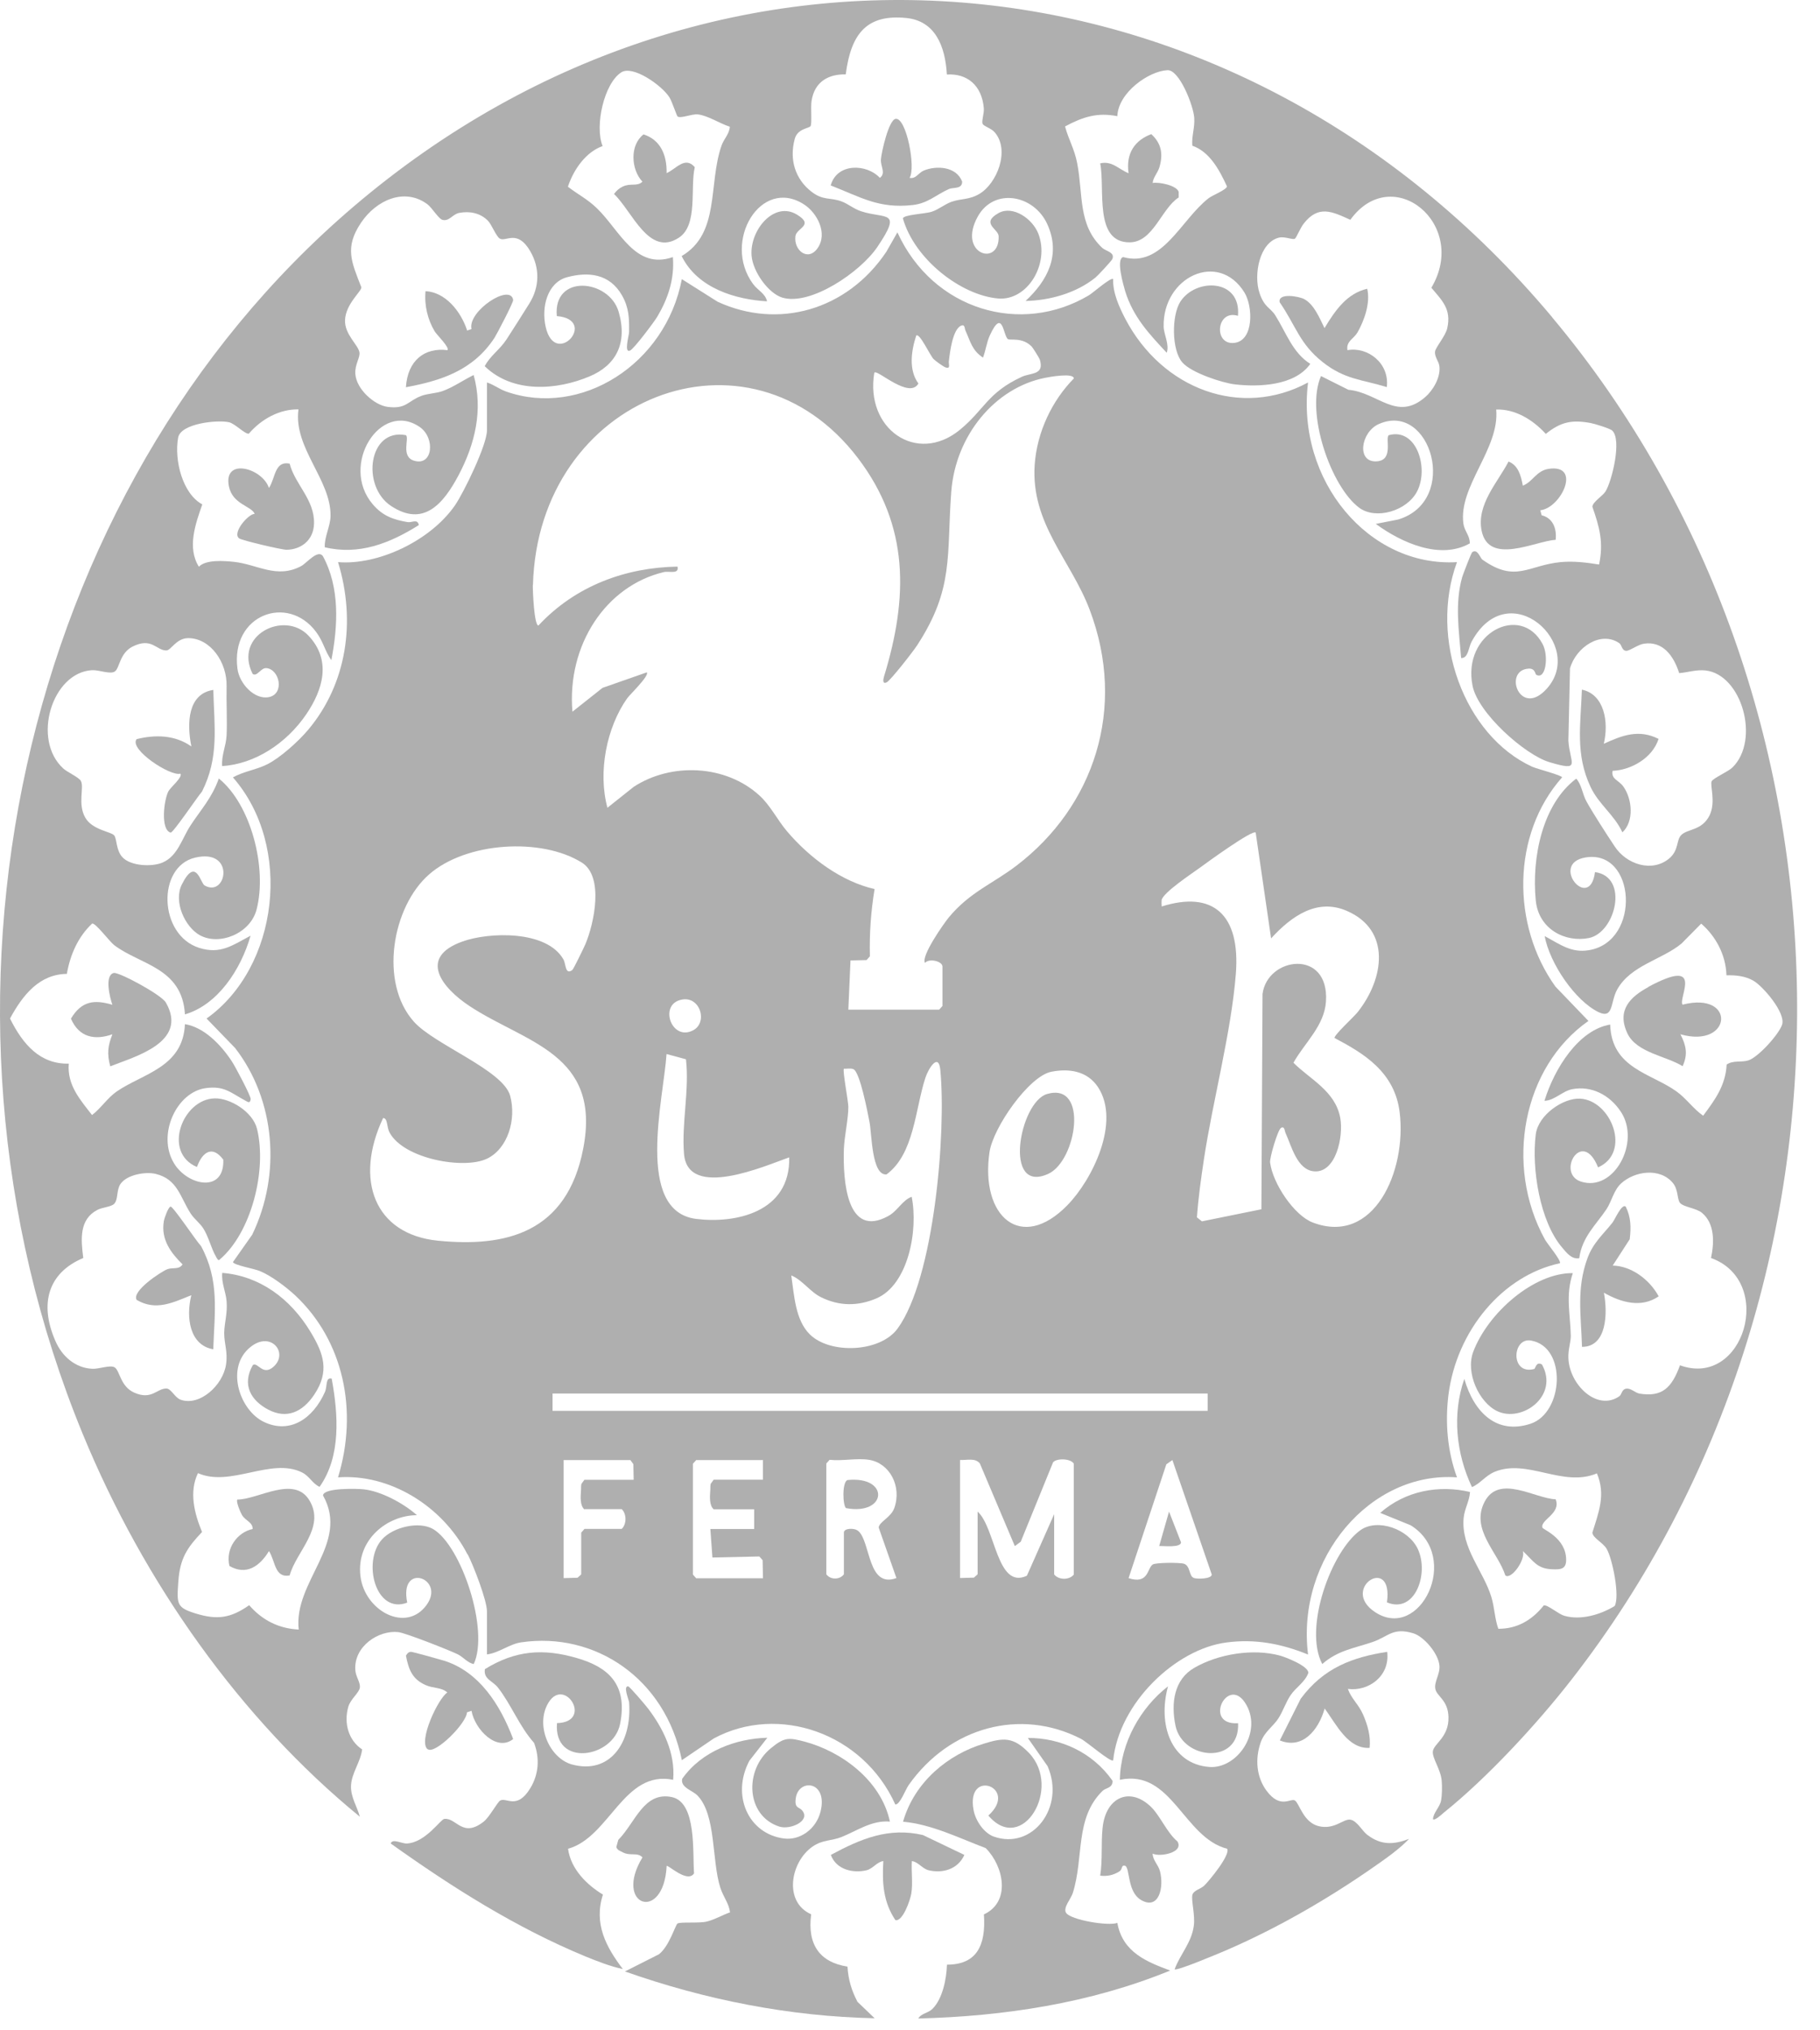
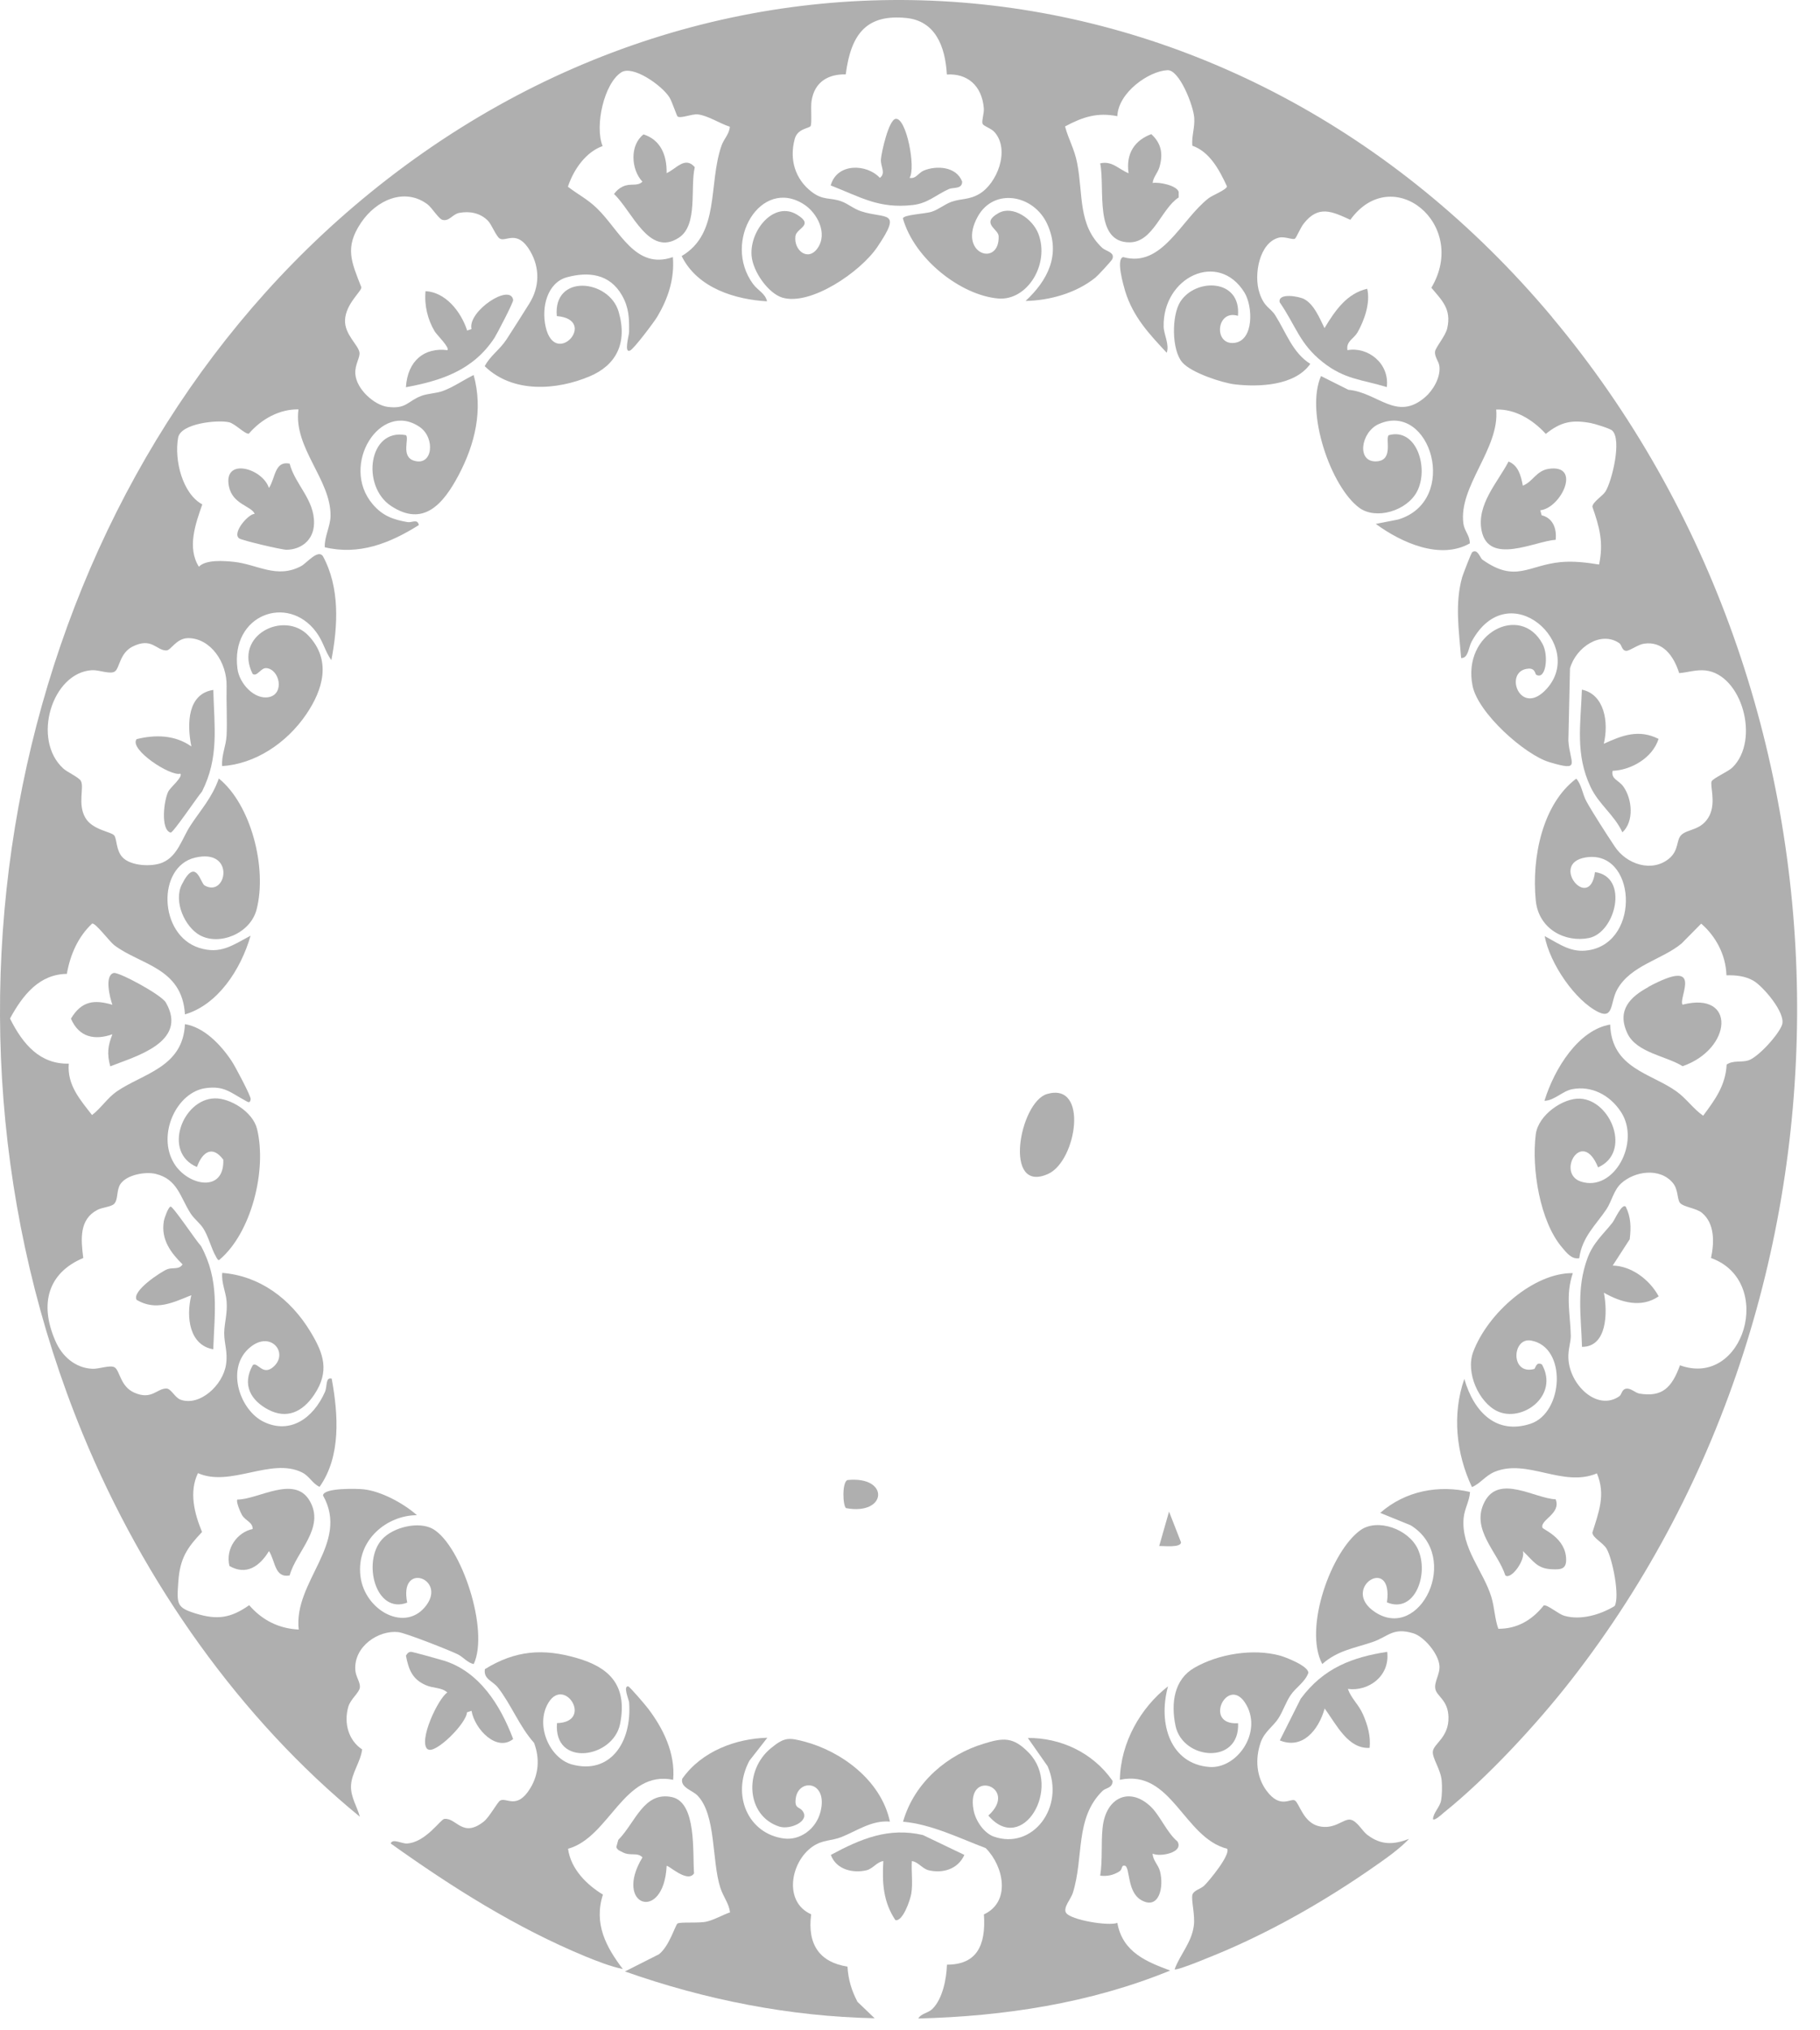
<svg xmlns="http://www.w3.org/2000/svg" width="52" height="58" viewBox="0 0 52 58" fill="none">
-   <path d="M13.362 44.401C13.521 44.705 13.913 45.716 13.913 46.031V47.261C14.248 47.221 14.558 46.965 14.887 46.917C16.99 46.606 19.009 47.939 19.481 50.283L20.397 49.66C22.23 48.675 24.658 49.499 25.581 51.55C25.718 51.55 25.868 51.125 25.962 50.993C27.133 49.334 29.154 48.785 30.882 49.671C31.049 49.755 31.743 50.36 31.805 50.286C31.978 48.638 33.598 47.108 35.036 46.921C35.857 46.811 36.611 46.954 37.373 47.265C37.031 44.504 39.166 42.024 41.628 42.203C41.357 41.46 41.286 40.654 41.383 39.856C41.615 38.006 42.935 36.435 44.569 36.087C44.618 36.018 44.203 35.523 44.142 35.41C42.971 33.289 43.509 30.476 45.384 29.165L44.441 28.184C43.18 26.426 43.19 23.829 44.631 22.207C44.631 22.148 43.9 21.961 43.776 21.903C41.824 21.005 40.826 18.233 41.628 16.058C39.121 16.208 37.028 13.739 37.373 10.926C35.466 11.959 33.207 11.128 32.147 9.099C31.978 8.773 31.789 8.359 31.805 7.974C31.749 7.905 31.231 8.363 31.117 8.432C29.177 9.593 26.657 8.864 25.64 6.638L25.323 7.194C24.199 8.868 22.23 9.417 20.502 8.619L19.481 7.974C19.018 10.41 16.593 11.934 14.464 11.186C14.265 11.117 14.105 10.985 13.913 10.926V12.296C13.913 12.71 13.248 14.076 13 14.435C12.296 15.453 10.796 16.153 9.658 16.058C10.177 17.75 9.906 19.529 8.814 20.837C8.533 21.174 8.008 21.646 7.637 21.833C7.321 21.991 6.965 22.035 6.655 22.207C8.377 24.173 7.96 27.634 5.902 29.096L6.717 29.938C7.868 31.421 8.041 33.546 7.206 35.271L6.655 36.054C6.695 36.146 7.252 36.237 7.428 36.311C7.748 36.443 8.171 36.761 8.436 37.007C9.818 38.303 10.238 40.303 9.658 42.203C11.112 42.097 12.628 42.995 13.358 44.405L13.362 44.401ZM16.7 43.112H17.763C17.91 43.247 17.903 43.548 17.763 43.676H16.7L16.606 43.782V44.976L16.501 45.071L16.104 45.082V41.709H18.011L18.096 41.826L18.105 42.273H16.697L16.612 42.39C16.596 42.453 16.606 42.522 16.599 42.588C16.586 42.764 16.57 43.009 16.697 43.119L16.7 43.112ZM21.799 42.27H20.391L20.306 42.387C20.29 42.449 20.299 42.519 20.293 42.584C20.28 42.76 20.264 43.006 20.391 43.115H21.548V43.679H20.296L20.355 44.493L21.695 44.463L21.789 44.569L21.799 45.086H19.892L19.797 44.98V41.815L19.892 41.709H21.799V42.273V42.27ZM25.614 45.079C24.786 45.386 24.88 44.049 24.525 43.738C24.407 43.636 24.111 43.657 24.111 43.778V44.972C23.99 45.137 23.723 45.13 23.609 44.972V41.808L23.703 41.702C24.055 41.742 24.489 41.647 24.828 41.702C25.412 41.793 25.773 42.449 25.552 43.079C25.457 43.35 25.121 43.471 25.105 43.636L25.61 45.075L25.614 45.079ZM30.683 44.976C30.559 45.141 30.247 45.141 30.119 44.976V43.255L29.34 45.013C28.479 45.419 28.447 43.643 27.932 43.181V44.972L27.827 45.068L27.43 45.079V41.706C27.612 41.72 27.863 41.636 27.997 41.808L28.995 44.167L29.164 44.042L30.087 41.775C30.178 41.654 30.589 41.658 30.68 41.812V44.976H30.683ZM34.1 45.071C33.97 45.02 34.012 44.734 33.83 44.672C33.715 44.632 33.014 44.635 32.933 44.694C32.773 44.804 32.819 45.269 32.245 45.082L33.324 41.83L33.497 41.709L34.622 44.98C34.615 45.108 34.198 45.115 34.1 45.075V45.071ZM33.187 25.719C33.223 25.499 34.068 24.946 34.292 24.781C34.465 24.653 35.795 23.686 35.877 23.785L36.317 26.807C36.91 26.158 37.641 25.653 38.485 26.023C39.743 26.569 39.558 27.946 38.788 28.916C38.677 29.055 38.113 29.568 38.13 29.652C38.974 30.096 39.851 30.627 39.991 31.78C40.193 33.45 39.258 35.589 37.507 34.923C36.976 34.721 36.366 33.813 36.288 33.209C36.271 33.08 36.506 32.275 36.601 32.22C36.702 32.161 36.702 32.3 36.725 32.355C36.904 32.747 37.06 33.421 37.546 33.461C38.166 33.513 38.391 32.476 38.293 31.934C38.153 31.165 37.422 30.828 36.956 30.359C37.266 29.799 37.843 29.305 37.885 28.605C37.98 27.096 36.209 27.327 36.072 28.396L36.04 34.545L34.341 34.89L34.198 34.776C34.237 34.219 34.315 33.67 34.397 33.121C34.654 31.425 35.176 29.502 35.31 27.821C35.443 26.114 34.651 25.437 33.191 25.895C33.191 25.836 33.181 25.778 33.191 25.723L33.187 25.719ZM34.504 39.808V40.303H15.787V39.808H34.504ZM19.599 30.26C19.7 31.147 19.471 32.088 19.543 32.96C19.651 34.285 21.868 33.3 22.549 33.062C22.585 34.641 21 34.959 19.889 34.82C18.135 34.597 18.96 31.388 19.044 30.11L19.599 30.26ZM19.403 28.576C19.986 28.378 20.254 29.206 19.797 29.436C19.204 29.74 18.842 28.762 19.403 28.576ZM26.051 34.187C25.78 34.285 25.65 34.589 25.382 34.736C24.192 35.395 24.081 33.729 24.111 32.817C24.124 32.469 24.241 31.949 24.238 31.619C24.238 31.458 24.068 30.579 24.111 30.531C24.199 30.535 24.3 30.509 24.381 30.542C24.57 30.616 24.792 31.791 24.844 32.059C24.91 32.388 24.903 33.59 25.33 33.549C26.122 32.963 26.145 31.692 26.439 30.791C26.53 30.513 26.817 30.066 26.866 30.561C27.038 32.355 26.693 36.516 25.646 37.952C25.148 38.636 23.72 38.691 23.139 38.12C22.722 37.71 22.692 37.003 22.608 36.435C22.924 36.563 23.149 36.908 23.459 37.058C23.977 37.314 24.509 37.318 25.04 37.091C25.946 36.706 26.243 35.15 26.047 34.183L26.051 34.187ZM30.494 34.432C29.174 35.78 28.003 34.758 28.271 32.916C28.372 32.212 29.402 30.736 30.041 30.616C30.533 30.52 31.061 30.586 31.371 31.055C32.027 32.051 31.205 33.707 30.497 34.428L30.494 34.432ZM24.991 10.641C25.085 10.568 25.985 11.406 26.24 10.956C25.956 10.564 26.034 10.029 26.178 9.586C26.276 9.502 26.569 10.15 26.673 10.256C26.735 10.318 26.954 10.476 27.022 10.498C27.166 10.542 27.1 10.41 27.11 10.322C27.14 10.066 27.215 9.414 27.459 9.304C27.57 9.253 27.557 9.381 27.583 9.439C27.733 9.769 27.769 10.004 28.085 10.216C28.163 10.014 28.189 9.787 28.277 9.59C28.652 8.769 28.659 9.593 28.799 9.688C28.861 9.729 29.203 9.63 29.467 9.89C29.51 9.93 29.695 10.227 29.712 10.282C29.839 10.718 29.457 10.644 29.193 10.765C28.206 11.223 28.134 11.699 27.417 12.285C26.191 13.281 24.707 12.252 24.981 10.641H24.991ZM15.227 16.717C15.37 11.329 21.398 8.978 24.521 13.098C25.982 15.028 25.95 17.072 25.255 19.335C25.229 19.423 25.216 19.548 25.333 19.493C25.441 19.442 26.099 18.599 26.204 18.434C27.263 16.808 27.042 15.878 27.179 14.047C27.302 12.428 28.437 11.077 29.852 10.795C29.973 10.769 30.683 10.641 30.68 10.813C30.064 11.439 29.627 12.336 29.562 13.281C29.451 14.959 30.592 15.995 31.13 17.409C32.209 20.247 31.241 23.049 29.05 24.723C28.365 25.247 27.713 25.481 27.113 26.202C26.967 26.378 26.305 27.319 26.429 27.506C26.546 27.367 26.928 27.459 26.928 27.612V28.737L26.833 28.843H24.238L24.3 27.437L24.759 27.426L24.854 27.319C24.838 26.664 24.883 26.038 24.988 25.397C24.055 25.188 23.139 24.518 22.484 23.745C22.213 23.426 22.011 23.009 21.701 22.727C20.733 21.84 19.175 21.778 18.105 22.478L17.355 23.075C17.078 22.049 17.333 20.778 17.92 19.947C17.994 19.844 18.562 19.299 18.48 19.207L17.215 19.65L16.355 20.331C16.195 18.423 17.313 16.735 18.966 16.343C19.119 16.306 19.41 16.416 19.357 16.186C17.89 16.211 16.449 16.724 15.383 17.87C15.262 17.87 15.22 16.878 15.223 16.709L15.227 16.717ZM10.943 31.938C11.086 31.941 11.04 32.187 11.132 32.355C11.536 33.106 13.257 33.417 13.916 33.099C14.509 32.813 14.76 31.978 14.575 31.3C14.372 30.568 12.41 29.843 11.826 29.187C10.825 28.07 11.204 25.902 12.26 24.979C13.316 24.052 15.465 23.917 16.625 24.642C17.261 25.041 16.977 26.375 16.726 26.971C16.687 27.063 16.384 27.689 16.351 27.711C16.146 27.861 16.172 27.543 16.1 27.411C15.624 26.565 13.968 26.624 13.215 26.895C11.934 27.352 12.628 28.22 13.417 28.741C15.015 29.795 17.189 30.092 16.664 32.809C16.198 35.23 14.444 35.633 12.517 35.443C10.692 35.263 10.118 33.696 10.946 31.938H10.943Z" fill="#AFAFAF" />
  <path d="M44.348 9.062C35.34 -1.687 20.591 -3.042 10.103 5.901C0.573 14.028 -2.684 28.671 2.357 40.947C4.114 45.225 6.891 49.125 10.282 51.898C10.204 51.612 10.021 51.341 10.028 51.023C10.038 50.66 10.305 50.33 10.347 49.975C9.966 49.726 9.813 49.232 9.953 48.752C10.018 48.532 10.269 48.353 10.282 48.203C10.295 48.052 10.165 47.898 10.152 47.712C10.103 47.023 10.827 46.562 11.378 46.624C11.586 46.646 12.828 47.137 13.07 47.254C13.242 47.338 13.357 47.503 13.536 47.536C13.986 46.558 13.174 44.145 12.372 43.679C11.971 43.449 11.228 43.621 10.908 43.983C10.347 44.621 10.732 46.126 11.635 45.782C11.394 44.61 12.74 45.086 12.189 45.847C11.602 46.661 10.416 46.016 10.298 45.023C10.175 43.983 11.068 43.284 11.912 43.284C11.527 42.94 10.879 42.595 10.383 42.544C10.201 42.526 9.245 42.496 9.229 42.72C10.002 44.093 8.378 45.174 8.535 46.551C7.987 46.525 7.501 46.298 7.12 45.855C6.588 46.228 6.204 46.28 5.594 46.093C5.043 45.924 5.049 45.826 5.095 45.181C5.141 44.511 5.353 44.207 5.773 43.764C5.555 43.24 5.395 42.621 5.656 42.083C6.585 42.493 7.746 41.628 8.626 42.061C8.844 42.167 8.926 42.383 9.131 42.474C9.747 41.599 9.666 40.416 9.477 39.383C9.294 39.336 9.356 39.596 9.284 39.764C8.945 40.526 8.284 40.977 7.537 40.618C6.865 40.295 6.461 39.138 7.087 38.541C7.697 37.959 8.264 38.629 7.824 39.035C7.508 39.328 7.367 38.896 7.224 38.995C6.901 39.563 7.175 40.01 7.661 40.266C8.183 40.544 8.639 40.347 8.978 39.841C9.421 39.178 9.252 38.676 8.877 38.054C8.29 37.08 7.403 36.446 6.35 36.362C6.321 36.644 6.451 36.897 6.474 37.171C6.504 37.526 6.409 37.786 6.406 38.083C6.406 38.398 6.513 38.618 6.458 38.98C6.37 39.574 5.705 40.182 5.157 39.984C4.997 39.925 4.89 39.669 4.756 39.665C4.479 39.662 4.335 40.006 3.833 39.782C3.442 39.607 3.426 39.167 3.282 39.065C3.155 38.977 2.829 39.116 2.627 39.101C2.164 39.076 1.779 38.764 1.581 38.303C1.114 37.233 1.382 36.355 2.379 35.937C2.308 35.391 2.265 34.835 2.78 34.564C2.917 34.49 3.165 34.479 3.256 34.395C3.383 34.274 3.322 34.003 3.439 33.827C3.621 33.553 4.163 33.465 4.446 33.534C5.072 33.685 5.141 34.186 5.447 34.666C5.552 34.827 5.715 34.941 5.812 35.098C5.959 35.329 6.034 35.662 6.168 35.893C6.194 35.937 6.236 36.043 6.285 35.974C7.175 35.215 7.632 33.439 7.345 32.253C7.224 31.755 6.569 31.366 6.135 31.377C5.212 31.396 4.635 32.923 5.627 33.337C5.786 32.897 6.073 32.714 6.38 33.128C6.415 34.095 5.356 33.871 4.971 33.23C4.479 32.417 5.043 31.198 5.878 31.084C6.406 31.011 6.585 31.212 7.006 31.439C7.077 31.476 7.143 31.538 7.162 31.399C7.175 31.319 6.715 30.454 6.624 30.319C6.308 29.839 5.829 29.345 5.284 29.257C5.229 30.495 4.078 30.667 3.335 31.18C3.07 31.363 2.881 31.663 2.63 31.853C2.298 31.425 1.913 31 1.965 30.385C1.153 30.403 0.658 29.846 0.286 29.096C0.658 28.407 1.137 27.828 1.91 27.821C2.008 27.257 2.239 26.752 2.634 26.382C2.731 26.363 3.132 26.898 3.26 26.997C3.993 27.561 5.206 27.634 5.284 28.978C6.21 28.707 6.875 27.718 7.159 26.73C6.637 27.008 6.298 27.268 5.692 27.078C4.525 26.708 4.482 24.752 5.578 24.499C6.738 24.228 6.477 25.657 5.845 25.294C5.724 25.224 5.6 24.463 5.196 25.265C4.948 25.759 5.287 26.481 5.708 26.715C6.262 27.023 7.152 26.675 7.332 25.979C7.638 24.789 7.169 22.979 6.252 22.239C6.06 22.789 5.731 23.14 5.444 23.58C5.196 23.957 5.079 24.459 4.639 24.642C4.345 24.767 3.736 24.745 3.498 24.488C3.315 24.291 3.341 23.972 3.266 23.869C3.181 23.756 2.643 23.715 2.438 23.36C2.21 22.965 2.412 22.496 2.311 22.309C2.255 22.206 1.926 22.06 1.812 21.957C0.899 21.13 1.486 19.211 2.627 19.145C2.833 19.134 3.152 19.273 3.282 19.181C3.419 19.086 3.416 18.665 3.781 18.474C4.339 18.192 4.463 18.584 4.753 18.581C4.886 18.581 5.033 18.233 5.375 18.229C6.014 18.229 6.49 18.921 6.474 19.603C6.464 20.071 6.494 20.584 6.474 21.009C6.458 21.313 6.324 21.577 6.347 21.884C7.279 21.829 8.189 21.232 8.75 20.405C9.229 19.701 9.477 18.863 8.815 18.16C8.121 17.423 6.667 18.149 7.218 19.251C7.348 19.343 7.452 19.068 7.615 19.086C7.993 19.126 8.134 19.822 7.684 19.914C7.276 19.998 6.839 19.533 6.784 19.101C6.585 17.559 8.218 16.962 9.03 18.05C9.245 18.339 9.275 18.588 9.467 18.859C9.659 17.867 9.712 16.779 9.223 15.882C9.076 15.691 8.766 16.083 8.606 16.171C7.905 16.544 7.361 16.123 6.683 16.05C6.402 16.021 5.884 15.98 5.682 16.189C5.34 15.643 5.587 14.959 5.78 14.409C5.216 14.105 4.974 13.149 5.089 12.505C5.16 12.091 6.223 11.988 6.543 12.062C6.719 12.102 6.999 12.409 7.11 12.388C7.475 11.963 7.997 11.684 8.528 11.695C8.378 12.794 9.461 13.702 9.444 14.742C9.438 15.039 9.268 15.329 9.278 15.633C10.253 15.867 11.13 15.526 11.968 14.999C11.922 14.808 11.775 14.937 11.645 14.915C11.244 14.845 10.941 14.746 10.65 14.406C9.699 13.292 10.866 11.428 11.991 12.197C12.444 12.508 12.369 13.329 11.828 13.16C11.44 13.04 11.707 12.508 11.596 12.431C10.527 12.226 10.315 13.886 11.172 14.453C12.092 15.061 12.659 14.413 13.105 13.57C13.568 12.691 13.81 11.717 13.533 10.714C13.236 10.857 12.965 11.054 12.656 11.168C12.457 11.241 12.225 11.238 12.033 11.311C11.642 11.461 11.609 11.695 11.068 11.622C10.699 11.571 10.181 11.124 10.152 10.677C10.135 10.41 10.298 10.208 10.269 10.062C10.23 9.846 9.842 9.553 9.858 9.143C9.878 8.681 10.325 8.33 10.325 8.209C10.041 7.48 9.839 7.07 10.315 6.363C10.752 5.711 11.563 5.352 12.212 5.835C12.343 5.934 12.525 6.242 12.636 6.279C12.835 6.337 12.926 6.117 13.125 6.081C13.415 6.026 13.725 6.081 13.947 6.312C14.048 6.418 14.181 6.762 14.282 6.817C14.459 6.916 14.781 6.542 15.15 7.176C15.43 7.659 15.417 8.201 15.124 8.67C14.915 9.003 14.687 9.366 14.472 9.696C14.279 9.992 14.009 10.157 13.849 10.461C14.651 11.241 15.903 11.15 16.848 10.751C17.588 10.439 17.94 9.817 17.676 8.908C17.406 7.974 15.798 7.813 15.909 9.029C17.106 9.132 15.87 10.531 15.593 9.348C15.459 8.776 15.639 8.07 16.203 7.919C16.803 7.758 17.419 7.813 17.774 8.443C17.97 8.791 17.98 9.088 17.973 9.491C17.973 9.575 17.82 10.098 18.002 10.014C18.116 9.963 18.677 9.212 18.775 9.055C19.081 8.542 19.277 7.974 19.225 7.344C18.146 7.722 17.702 6.568 17.047 5.942C16.776 5.682 16.509 5.553 16.226 5.334C16.392 4.832 16.744 4.341 17.217 4.173C16.985 3.594 17.262 2.378 17.751 2.067C18.081 1.854 18.909 2.437 19.127 2.781C19.199 2.895 19.336 3.312 19.359 3.327C19.45 3.393 19.766 3.25 19.936 3.268C20.219 3.297 20.571 3.532 20.852 3.62C20.839 3.832 20.682 3.964 20.614 4.162C20.229 5.271 20.581 6.663 19.476 7.315C19.932 8.242 21.028 8.557 21.915 8.608C21.869 8.385 21.651 8.297 21.514 8.11C20.627 6.898 21.739 5.044 22.971 5.839C23.343 6.077 23.662 6.667 23.356 7.095C23.085 7.476 22.674 7.154 22.726 6.747C22.759 6.506 23.274 6.44 22.772 6.132C22.12 5.733 21.416 6.572 21.474 7.304C21.51 7.762 21.954 8.381 22.352 8.502C23.16 8.743 24.588 7.769 25.07 7.051C25.791 5.982 25.305 6.264 24.608 6.037C24.392 5.967 24.229 5.821 24.047 5.755C23.714 5.63 23.519 5.74 23.176 5.469C22.73 5.118 22.544 4.572 22.707 3.968C22.788 3.667 23.121 3.671 23.16 3.601C23.202 3.528 23.16 3.07 23.186 2.891C23.271 2.32 23.688 2.114 24.164 2.125C24.317 0.928 24.79 0.404 25.895 0.514C26.704 0.595 27.007 1.294 27.053 2.129C27.627 2.092 28.054 2.433 28.109 3.092C28.122 3.242 28.037 3.47 28.076 3.539C28.119 3.616 28.331 3.667 28.425 3.785C28.862 4.301 28.481 5.246 27.982 5.539C27.685 5.715 27.457 5.667 27.183 5.766C26.984 5.839 26.815 5.986 26.622 6.048C26.443 6.11 25.801 6.132 25.798 6.242C26.13 7.407 27.457 8.436 28.52 8.527C29.355 8.597 29.997 7.542 29.668 6.678C29.501 6.246 28.94 5.861 28.533 6.085C28.008 6.378 28.523 6.539 28.533 6.744C28.566 7.645 27.34 7.26 27.936 6.187C28.399 5.352 29.534 5.561 29.919 6.396C30.326 7.282 29.919 8.026 29.302 8.597C29.977 8.586 30.747 8.377 31.301 7.927C31.373 7.868 31.747 7.465 31.777 7.407C31.871 7.209 31.598 7.176 31.496 7.084C30.792 6.425 30.952 5.557 30.776 4.66C30.698 4.253 30.531 3.99 30.43 3.612C30.942 3.338 31.353 3.206 31.924 3.319C31.95 2.642 32.823 2.03 33.355 2.005C33.694 1.986 34.095 3.008 34.121 3.363C34.141 3.653 34.043 3.883 34.066 4.162C34.558 4.334 34.835 4.843 35.057 5.326C35.037 5.425 34.639 5.579 34.535 5.66C33.739 6.275 33.211 7.659 32.09 7.344C31.878 7.399 32.1 8.15 32.148 8.319C32.38 9.066 32.843 9.549 33.335 10.077C33.417 9.842 33.254 9.56 33.247 9.333C33.215 7.916 34.809 7.15 35.555 8.355C35.803 8.758 35.826 9.729 35.269 9.795C34.662 9.868 34.75 8.828 35.37 9.022C35.467 7.96 34.167 7.934 33.726 8.615C33.472 9.007 33.472 9.996 33.779 10.351C34.033 10.648 34.916 10.937 35.285 10.981C35.96 11.058 36.993 11.025 37.437 10.395C36.928 10.073 36.749 9.502 36.436 9.007C36.295 8.784 36.123 8.784 35.986 8.37C35.81 7.846 35.986 6.923 36.543 6.788C36.709 6.747 36.934 6.861 37 6.817C37.039 6.788 37.16 6.498 37.248 6.389C37.671 5.846 38.062 6.044 38.581 6.279C39.784 4.616 41.975 6.407 40.896 8.22C41.199 8.582 41.476 8.828 41.349 9.381C41.297 9.604 41.013 9.926 41 10.047C40.987 10.205 41.114 10.326 41.127 10.472C41.16 10.791 40.938 11.157 40.72 11.344C39.905 12.051 39.373 11.212 38.526 11.135L37.743 10.743C37.287 11.78 38.027 13.911 38.839 14.508C39.315 14.856 40.198 14.596 40.488 14.039C40.831 13.38 40.478 12.212 39.68 12.431C39.566 12.516 39.83 13.146 39.337 13.179C38.747 13.219 38.878 12.34 39.396 12.113C40.879 11.457 41.714 14.31 39.947 14.841L39.308 14.966C40.048 15.508 41.15 15.999 41.994 15.523C42.001 15.306 41.841 15.171 41.812 14.962C41.662 13.893 42.852 12.82 42.748 11.699C43.282 11.681 43.788 11.981 44.166 12.395C44.596 12.047 44.916 11.988 45.444 12.084C45.551 12.102 46.005 12.241 46.063 12.3C46.343 12.56 46.06 13.728 45.874 14.036C45.799 14.164 45.509 14.332 45.496 14.475C45.698 15.054 45.822 15.493 45.688 16.127C45.326 16.068 44.961 16.024 44.596 16.057C43.664 16.145 43.305 16.662 42.356 15.988C42.288 15.94 42.216 15.662 42.063 15.775C42.033 15.797 41.805 16.398 41.779 16.479C41.561 17.237 41.685 18.024 41.747 18.797C41.955 18.808 41.955 18.493 42.047 18.328C43.109 16.376 45.33 18.427 44.188 19.68C43.429 20.515 42.937 19.156 43.667 19.101C43.866 19.086 43.862 19.258 43.889 19.273C44.169 19.441 44.254 18.731 44.074 18.398C43.452 17.229 41.769 18.083 42.073 19.592C42.232 20.379 43.572 21.562 44.264 21.771C45.203 22.053 44.85 21.807 44.811 21.155L44.857 19.093C45.03 18.485 45.744 18.009 46.269 18.376C46.343 18.431 46.334 18.588 46.467 18.592C46.569 18.592 46.803 18.409 46.976 18.387C47.504 18.313 47.814 18.72 47.977 19.229C48.234 19.207 48.456 19.126 48.724 19.152C49.764 19.262 50.298 21.137 49.499 21.924C49.385 22.038 48.958 22.225 48.906 22.316C48.847 22.419 49.033 22.91 48.844 23.294C48.622 23.737 48.218 23.668 48.032 23.858C47.892 24.001 47.97 24.291 47.69 24.525C47.208 24.928 46.474 24.701 46.132 24.177C45.91 23.844 45.519 23.239 45.33 22.899C45.209 22.683 45.196 22.426 45.036 22.243C44.074 22.965 43.758 24.488 43.879 25.723C43.96 26.547 44.723 26.931 45.398 26.796C46.161 26.642 46.552 25.045 45.571 24.913C45.424 26.063 44.26 24.675 45.294 24.496C46.738 24.247 46.901 26.891 45.401 27.143C44.889 27.231 44.567 26.971 44.133 26.741C44.28 27.528 45.007 28.59 45.672 28.913C46.109 29.121 46.005 28.623 46.207 28.264C46.595 27.572 47.485 27.418 48.045 26.953L48.606 26.385C49.017 26.741 49.31 27.272 49.327 27.861C49.587 27.854 49.861 27.88 50.096 28.015C50.357 28.162 51.025 28.927 50.918 29.268C50.826 29.553 50.223 30.213 49.949 30.293C49.747 30.355 49.526 30.282 49.333 30.41C49.301 31.018 48.991 31.428 48.662 31.872C48.381 31.678 48.182 31.381 47.902 31.18C47.175 30.656 46.044 30.524 46.005 29.268C45.101 29.422 44.413 30.52 44.127 31.447C44.42 31.436 44.638 31.169 44.922 31.114C45.463 31.011 45.991 31.271 46.314 31.765C46.882 32.633 46.109 34.062 45.17 33.754C44.453 33.52 45.202 32.209 45.659 33.348C46.621 32.923 46.034 31.432 45.147 31.385C44.671 31.359 43.95 31.842 43.879 32.406C43.755 33.392 43.999 34.889 44.625 35.629C44.762 35.791 44.899 35.977 45.121 35.944C45.202 35.333 45.6 34.992 45.903 34.538C46.047 34.318 46.109 33.996 46.318 33.806C46.709 33.45 47.426 33.351 47.794 33.791C47.957 33.985 47.912 34.26 48.003 34.366C48.104 34.483 48.469 34.512 48.629 34.648C48.994 34.952 48.981 35.49 48.886 35.937C50.728 36.6 49.829 39.665 48 39.002C47.765 39.643 47.494 39.914 46.849 39.812C46.718 39.79 46.601 39.654 46.471 39.669C46.331 39.684 46.34 39.834 46.269 39.885C45.636 40.328 44.837 39.559 44.811 38.794C44.801 38.548 44.883 38.336 44.88 38.156C44.867 37.548 44.723 36.995 44.938 36.369C43.827 36.355 42.513 37.501 42.092 38.618C41.867 39.215 42.258 40.061 42.774 40.31C43.481 40.651 44.557 39.878 44.055 38.977C43.879 38.885 43.879 39.098 43.83 39.109C43.145 39.285 43.201 38.193 43.748 38.296C44.779 38.482 44.674 40.361 43.729 40.672C42.774 40.987 42.118 40.365 41.838 39.391C41.483 40.405 41.606 41.529 42.056 42.482C42.301 42.376 42.434 42.16 42.702 42.046C43.638 41.658 44.648 42.5 45.626 42.09C45.884 42.698 45.675 43.207 45.496 43.782C45.509 43.936 45.796 44.064 45.903 44.243C46.07 44.525 46.288 45.609 46.132 45.88C45.718 46.13 45.163 46.291 44.7 46.159C44.524 46.111 44.215 45.833 44.107 45.862C43.761 46.298 43.328 46.532 42.809 46.529C42.705 46.236 42.702 45.924 42.611 45.624C42.386 44.881 41.743 44.225 41.818 43.368C41.841 43.101 41.985 42.885 42.001 42.621C41.114 42.412 40.156 42.584 39.435 43.218L40.306 43.573C41.76 44.474 40.576 46.902 39.288 46.053C38.265 45.379 39.82 44.39 39.627 45.774C40.423 46.111 40.837 44.961 40.511 44.254C40.244 43.676 39.357 43.368 38.874 43.709C38.043 44.295 37.234 46.507 37.779 47.536C38.222 47.144 38.705 47.082 39.22 46.906C39.667 46.752 39.794 46.481 40.377 46.657C40.677 46.745 41.095 47.228 41.127 47.58C41.15 47.829 40.961 48.056 41.013 48.261C41.062 48.462 41.372 48.572 41.385 49.048C41.401 49.635 40.961 49.807 40.938 50.037C40.922 50.235 41.166 50.546 41.192 50.876C41.205 51.033 41.202 51.272 41.176 51.425C41.137 51.634 40.961 51.762 40.941 51.967C40.99 52.022 41.192 51.832 41.248 51.784C42.483 50.795 43.915 49.25 44.916 47.961C53.679 36.688 53.483 19.969 44.345 9.062H44.348Z" fill="#AFAFAF" />
  <path d="M39.071 52.421C38.921 52.308 38.771 52.011 38.582 51.982C38.383 51.949 38.125 52.282 37.669 52.165C37.239 52.055 37.128 51.528 37.001 51.436C36.88 51.352 36.587 51.692 36.189 51.158C35.895 50.762 35.856 50.246 36.019 49.777C36.127 49.466 36.375 49.323 36.528 49.085C36.655 48.887 36.743 48.616 36.877 48.422C37.023 48.206 37.287 48.052 37.382 47.788C37.382 47.59 36.73 47.338 36.567 47.294C35.807 47.089 34.816 47.242 34.122 47.645C33.554 47.971 33.447 48.638 33.587 49.304C33.796 50.282 35.426 50.422 35.374 49.227C34.337 49.294 35.106 47.788 35.615 48.711C36.062 49.52 35.325 50.539 34.549 50.476C33.45 50.389 33.075 49.253 33.372 48.173C32.602 48.77 32.016 49.766 31.996 50.843C33.476 50.528 33.815 52.494 35.061 52.813C35.165 52.981 34.546 53.732 34.405 53.868C34.308 53.959 34.105 54.003 34.07 54.124C34.027 54.267 34.151 54.71 34.109 55.011C34.044 55.501 33.721 55.82 33.561 56.256C33.62 56.311 34.816 55.805 34.999 55.728C36.466 55.098 37.917 54.263 39.25 53.333C39.586 53.099 39.977 52.828 40.258 52.531C39.827 52.696 39.465 52.718 39.074 52.421H39.071Z" fill="#AFAFAF" />
  <path d="M17.225 54.121C16.781 53.853 16.309 53.403 16.23 52.813C17.42 52.484 17.818 50.554 19.233 50.843C19.302 50.078 18.94 49.363 18.513 48.803C18.447 48.715 17.988 48.177 17.949 48.173C17.795 48.162 17.968 48.554 17.975 48.635C18.059 49.796 17.417 50.7 16.338 50.404C15.702 50.228 15.278 49.276 15.673 48.635C16.139 47.884 16.957 49.195 15.914 49.224C15.813 50.491 17.518 50.235 17.717 49.246C17.945 48.103 17.358 47.616 16.478 47.364C15.52 47.085 14.724 47.144 13.854 47.682C13.808 47.968 14.079 48.019 14.225 48.206C14.6 48.682 14.842 49.323 15.259 49.788C15.425 50.228 15.393 50.682 15.155 51.077C14.77 51.715 14.47 51.334 14.291 51.436C14.212 51.48 13.984 51.909 13.821 52.037C13.211 52.517 13.045 51.923 12.696 51.96C12.585 51.971 12.162 52.634 11.624 52.663C11.484 52.671 11.21 52.509 11.164 52.663C12.918 53.916 14.754 55.073 16.713 55.883C17.052 56.022 17.45 56.179 17.795 56.249C17.319 55.623 16.957 54.956 17.228 54.117L17.225 54.121Z" fill="#AFAFAF" />
  <path d="M31.927 54.93C31.669 55.029 30.587 54.846 30.46 54.644C30.365 54.498 30.597 54.248 30.652 54.076C30.975 53.047 30.704 51.945 31.5 51.161C31.601 51.062 31.78 51.092 31.79 50.876C31.216 50.051 30.287 49.641 29.367 49.648L29.931 50.454C30.443 51.623 29.501 52.857 28.393 52.465C28.116 52.366 27.874 52.018 27.816 51.707C27.591 50.495 29.126 51.062 28.239 51.864C29.201 53.003 30.362 51.077 29.397 50.073C28.944 49.605 28.66 49.641 28.102 49.813C27.098 50.117 26.13 50.894 25.801 52.04C26.613 52.113 27.392 52.502 28.164 52.795C28.683 53.318 28.885 54.329 28.112 54.688C28.174 55.585 27.9 56.124 27.056 56.124C27.043 56.538 26.929 57.098 26.645 57.384C26.518 57.512 26.316 57.515 26.238 57.662C28.673 57.6 31.141 57.23 33.433 56.292C32.791 56.05 32.074 55.783 31.924 54.93H31.927Z" fill="#AFAFAF" />
  <path d="M24.21 56.179C23.444 56.058 23.059 55.575 23.176 54.685C22.381 54.333 22.583 53.191 23.215 52.751C23.499 52.553 23.76 52.59 24.037 52.48C24.483 52.304 24.901 51.993 25.426 52.037C25.168 50.836 24.011 50.023 22.987 49.752C22.537 49.634 22.413 49.623 22.029 49.938C21.249 50.572 21.318 51.876 22.267 52.18C22.573 52.279 23.166 52.022 22.922 51.722C22.834 51.612 22.694 51.667 22.736 51.37C22.814 50.799 23.655 50.868 23.447 51.74C23.326 52.246 22.863 52.579 22.4 52.52C21.38 52.388 20.887 51.286 21.412 50.297L21.924 49.642C21.044 49.664 20.053 50.015 19.492 50.814C19.433 51.063 19.789 51.147 19.926 51.29C20.467 51.846 20.33 53.147 20.581 53.927C20.669 54.194 20.829 54.377 20.858 54.63C20.633 54.707 20.421 54.839 20.186 54.894C19.975 54.945 19.43 54.897 19.358 54.949C19.293 54.992 19.127 55.593 18.827 55.827L17.855 56.318C20.16 57.131 22.563 57.604 24.989 57.655L24.5 57.186C24.33 56.864 24.236 56.549 24.213 56.175L24.21 56.179Z" fill="#AFAFAF" />
  <path d="M3.152 30.461C3.824 30.19 5.395 29.784 4.74 28.641C4.606 28.41 3.393 27.762 3.25 27.795C2.979 27.861 3.139 28.502 3.211 28.703C2.699 28.553 2.334 28.586 2.027 29.099C2.262 29.648 2.725 29.718 3.211 29.546C3.08 29.883 3.054 30.099 3.149 30.458L3.152 30.461Z" fill="#AFAFAF" />
  <path d="M33.641 52.604C33.354 52.366 33.158 51.898 32.91 51.641C32.311 51.029 31.593 51.315 31.502 52.22C31.456 52.667 31.505 53.139 31.434 53.582C31.633 53.604 31.805 53.571 31.981 53.461C32.086 53.395 32.02 53.267 32.151 53.3C32.288 53.381 32.206 54.04 32.597 54.274C33.113 54.578 33.263 53.916 33.142 53.454C33.093 53.267 32.937 53.146 32.933 52.952C33.139 53.055 33.833 52.923 33.641 52.604Z" fill="#AFAFAF" />
  <path d="M6.554 44.734C7.027 45.008 7.412 44.759 7.685 44.309C7.871 44.595 7.842 45.085 8.276 45.005C8.458 44.327 9.303 43.646 8.846 42.87C8.409 42.126 7.372 42.84 6.782 42.837C6.733 42.888 6.874 43.214 6.916 43.283C7.027 43.456 7.219 43.481 7.219 43.679C6.786 43.767 6.43 44.236 6.557 44.741L6.554 44.734Z" fill="#AFAFAF" />
  <path d="M17.543 5.542C18.065 6.033 18.541 7.358 19.401 6.787C19.949 6.425 19.714 5.359 19.851 4.776C19.571 4.447 19.31 4.835 19.046 4.945C19.056 4.414 18.863 3.993 18.387 3.839C17.99 4.143 18.026 4.839 18.355 5.19C18.205 5.337 18.016 5.223 17.794 5.329C17.693 5.377 17.615 5.443 17.546 5.538L17.543 5.542Z" fill="#AFAFAF" />
  <path d="M19.044 53.304C19.08 53.256 19.64 53.809 19.83 53.516C19.784 52.927 19.911 51.491 19.197 51.337C18.392 51.169 18.154 52.066 17.665 52.56L17.609 52.766C17.645 52.861 17.724 52.875 17.795 52.916C18.014 53.029 18.209 52.905 18.356 53.059C17.515 54.45 18.966 54.937 19.047 53.304H19.044Z" fill="#AFAFAF" />
  <path d="M44.246 13.394C43.89 13.449 43.799 13.761 43.509 13.874C43.457 13.581 43.375 13.292 43.101 13.185C42.795 13.775 42.182 14.412 42.332 15.16C42.534 16.159 43.864 15.456 44.448 15.42C44.484 15.079 44.353 14.793 44.047 14.72L44.008 14.577C44.604 14.515 45.204 13.248 44.242 13.394H44.246Z" fill="#AFAFAF" />
  <path d="M31.434 4.667C31.58 5.389 31.244 6.93 32.278 6.923C32.95 6.919 33.188 5.949 33.677 5.641V5.48C33.615 5.293 33.109 5.194 32.933 5.227C32.953 5.052 33.07 4.956 33.126 4.777C33.24 4.392 33.178 4.092 32.894 3.832C32.431 4.004 32.161 4.374 32.245 4.949C31.962 4.836 31.773 4.586 31.434 4.667Z" fill="#AFAFAF" />
  <path d="M6.84 15.383C6.925 15.441 8.043 15.705 8.187 15.705C8.588 15.701 8.959 15.445 8.972 14.958C8.992 14.273 8.431 13.845 8.275 13.244C7.841 13.16 7.874 13.654 7.684 13.94C7.499 13.372 6.374 13.057 6.54 13.892C6.644 14.412 7.186 14.453 7.277 14.68C7.094 14.676 6.618 15.233 6.837 15.383H6.84Z" fill="#AFAFAF" />
  <path d="M44.447 42.83C43.851 42.807 42.83 42.104 42.416 42.903C42.009 43.69 42.794 44.335 43.01 45.005C43.179 45.137 43.6 44.547 43.508 44.306C43.815 44.591 43.909 44.815 44.353 44.829C44.571 44.837 44.751 44.837 44.747 44.554C44.744 43.932 44.086 43.697 44.069 43.639C44.004 43.412 44.61 43.24 44.447 42.83Z" fill="#AFAFAF" />
-   <path d="M47.096 28.198C46.593 28.469 46.179 28.85 46.499 29.524C46.763 30.077 47.617 30.168 48.074 30.458C48.23 30.121 48.178 29.868 48.012 29.546C49.492 29.967 49.612 28.304 48.074 28.7C47.934 28.52 48.729 27.312 47.092 28.194L47.096 28.198Z" fill="#AFAFAF" />
+   <path d="M47.096 28.198C46.593 28.469 46.179 28.85 46.499 29.524C46.763 30.077 47.617 30.168 48.074 30.458C49.492 29.967 49.612 28.304 48.074 28.7C47.934 28.52 48.729 27.312 47.092 28.194L47.096 28.198Z" fill="#AFAFAF" />
  <path d="M26.053 53.165C26.236 53.187 26.35 53.384 26.536 53.428C26.924 53.52 27.367 53.406 27.553 52.989L26.369 52.421C25.395 52.194 24.599 52.524 23.738 52.989C23.898 53.421 24.387 53.516 24.756 53.428C24.941 53.384 25.055 53.187 25.238 53.165C25.199 53.791 25.238 54.34 25.584 54.853C25.796 54.893 26.004 54.285 26.037 54.095C26.086 53.798 26.034 53.465 26.053 53.165Z" fill="#AFAFAF" />
  <path d="M6.093 38.544C6.132 37.453 6.275 36.581 5.744 35.596C5.617 35.468 4.939 34.45 4.873 34.468C4.805 34.486 4.694 34.801 4.681 34.886C4.593 35.413 4.887 35.794 5.216 36.12C5.111 36.281 4.929 36.197 4.776 36.259C4.596 36.332 3.752 36.885 3.905 37.134C4.453 37.457 4.939 37.211 5.467 36.999C5.307 37.636 5.418 38.431 6.093 38.544Z" fill="#AFAFAF" />
  <path d="M4.816 22.595C4.679 22.851 4.581 23.705 4.875 23.785C4.94 23.804 5.647 22.753 5.771 22.613C6.263 21.639 6.123 20.771 6.094 19.709C5.364 19.819 5.334 20.661 5.468 21.324C4.998 20.991 4.431 20.983 3.903 21.115C3.678 21.405 4.871 22.188 5.155 22.101C5.23 22.196 4.871 22.492 4.816 22.599V22.595Z" fill="#AFAFAF" />
  <path d="M12.22 49.967C12.422 50.132 13.326 49.239 13.342 48.916L13.472 48.872C13.567 49.407 14.196 50.055 14.662 49.678C14.281 48.671 13.684 47.766 12.709 47.447C12.595 47.411 11.796 47.188 11.748 47.188C11.669 47.188 11.64 47.231 11.598 47.297C11.679 47.715 11.79 47.971 12.158 48.136C12.387 48.239 12.612 48.195 12.781 48.349C12.511 48.524 11.943 49.748 12.217 49.971L12.22 49.967Z" fill="#AFAFAF" />
  <path d="M39.631 47.188C38.646 47.341 37.818 47.642 37.163 48.528L36.566 49.718C37.202 49.978 37.665 49.447 37.848 48.806C38.187 49.271 38.516 49.967 39.132 49.931C39.168 49.594 39.074 49.279 38.946 48.982C38.813 48.678 38.614 48.535 38.51 48.246C39.077 48.327 39.719 47.898 39.634 47.191L39.631 47.188Z" fill="#AFAFAF" />
  <path d="M38.779 9.509C38.978 9.161 39.16 8.656 39.063 8.249C38.489 8.381 38.153 8.857 37.843 9.373C37.703 9.088 37.547 8.7 37.266 8.546C37.12 8.465 36.507 8.355 36.562 8.634C37.032 9.318 37.129 9.82 37.791 10.344C38.42 10.842 38.903 10.838 39.623 11.058C39.705 10.366 39.066 9.897 38.499 10.003C38.453 9.754 38.678 9.677 38.776 9.509H38.779Z" fill="#AFAFAF" />
  <path d="M45.197 19.705C45.161 20.708 45.005 21.547 45.445 22.481C45.679 22.979 46.123 23.276 46.354 23.777C46.69 23.47 46.638 22.836 46.387 22.477C46.25 22.279 46.028 22.268 46.074 22.02C46.589 22.001 47.209 21.664 47.388 21.108C46.827 20.826 46.358 21.001 45.823 21.247C45.97 20.624 45.839 19.837 45.197 19.701V19.705Z" fill="#AFAFAF" />
  <path d="M25.143 5.085C24.765 4.674 23.914 4.649 23.734 5.297C24.598 5.634 25.11 5.967 26.078 5.857C26.509 5.81 26.744 5.564 27.112 5.4C27.239 5.345 27.493 5.411 27.49 5.187C27.321 4.748 26.747 4.726 26.395 4.872C26.232 4.942 26.17 5.118 25.987 5.081C26.176 4.803 25.893 3.338 25.586 3.396C25.391 3.433 25.185 4.341 25.169 4.557C25.156 4.755 25.319 4.945 25.14 5.081L25.143 5.085Z" fill="#AFAFAF" />
  <path d="M46.449 34.468C46.334 34.377 46.142 34.834 46.074 34.922C45.806 35.263 45.519 35.497 45.356 35.944C45.037 36.812 45.174 37.574 45.2 38.475C45.911 38.478 45.937 37.519 45.826 36.929C46.308 37.204 46.892 37.376 47.391 37.032C47.123 36.541 46.602 36.164 46.077 36.153L46.563 35.402C46.605 35.061 46.599 34.772 46.449 34.468Z" fill="#AFAFAF" />
  <path d="M11.598 11.062C12.579 10.878 13.508 10.596 14.128 9.651C14.196 9.545 14.675 8.63 14.662 8.567C14.578 8.08 13.352 8.897 13.472 9.399L13.348 9.443C13.163 8.879 12.716 8.344 12.158 8.318C12.119 8.721 12.22 9.131 12.419 9.465C12.478 9.564 12.856 9.93 12.784 10.003C12.129 9.919 11.647 10.3 11.598 11.058V11.062Z" fill="#AFAFAF" />
  <path d="M29.916 31.252C29.13 31.479 28.647 34.123 29.948 33.534C30.763 33.164 31.112 30.904 29.916 31.252Z" fill="#AFAFAF" />
  <path d="M24.214 42.28C24.055 42.339 24.077 43.009 24.172 43.082C25.349 43.302 25.427 42.156 24.214 42.28Z" fill="#AFAFAF" />
  <path d="M33.121 44.166C33.242 44.158 33.737 44.221 33.744 44.06L33.401 43.181L33.121 44.162V44.166Z" fill="#AFAFAF" />
</svg>